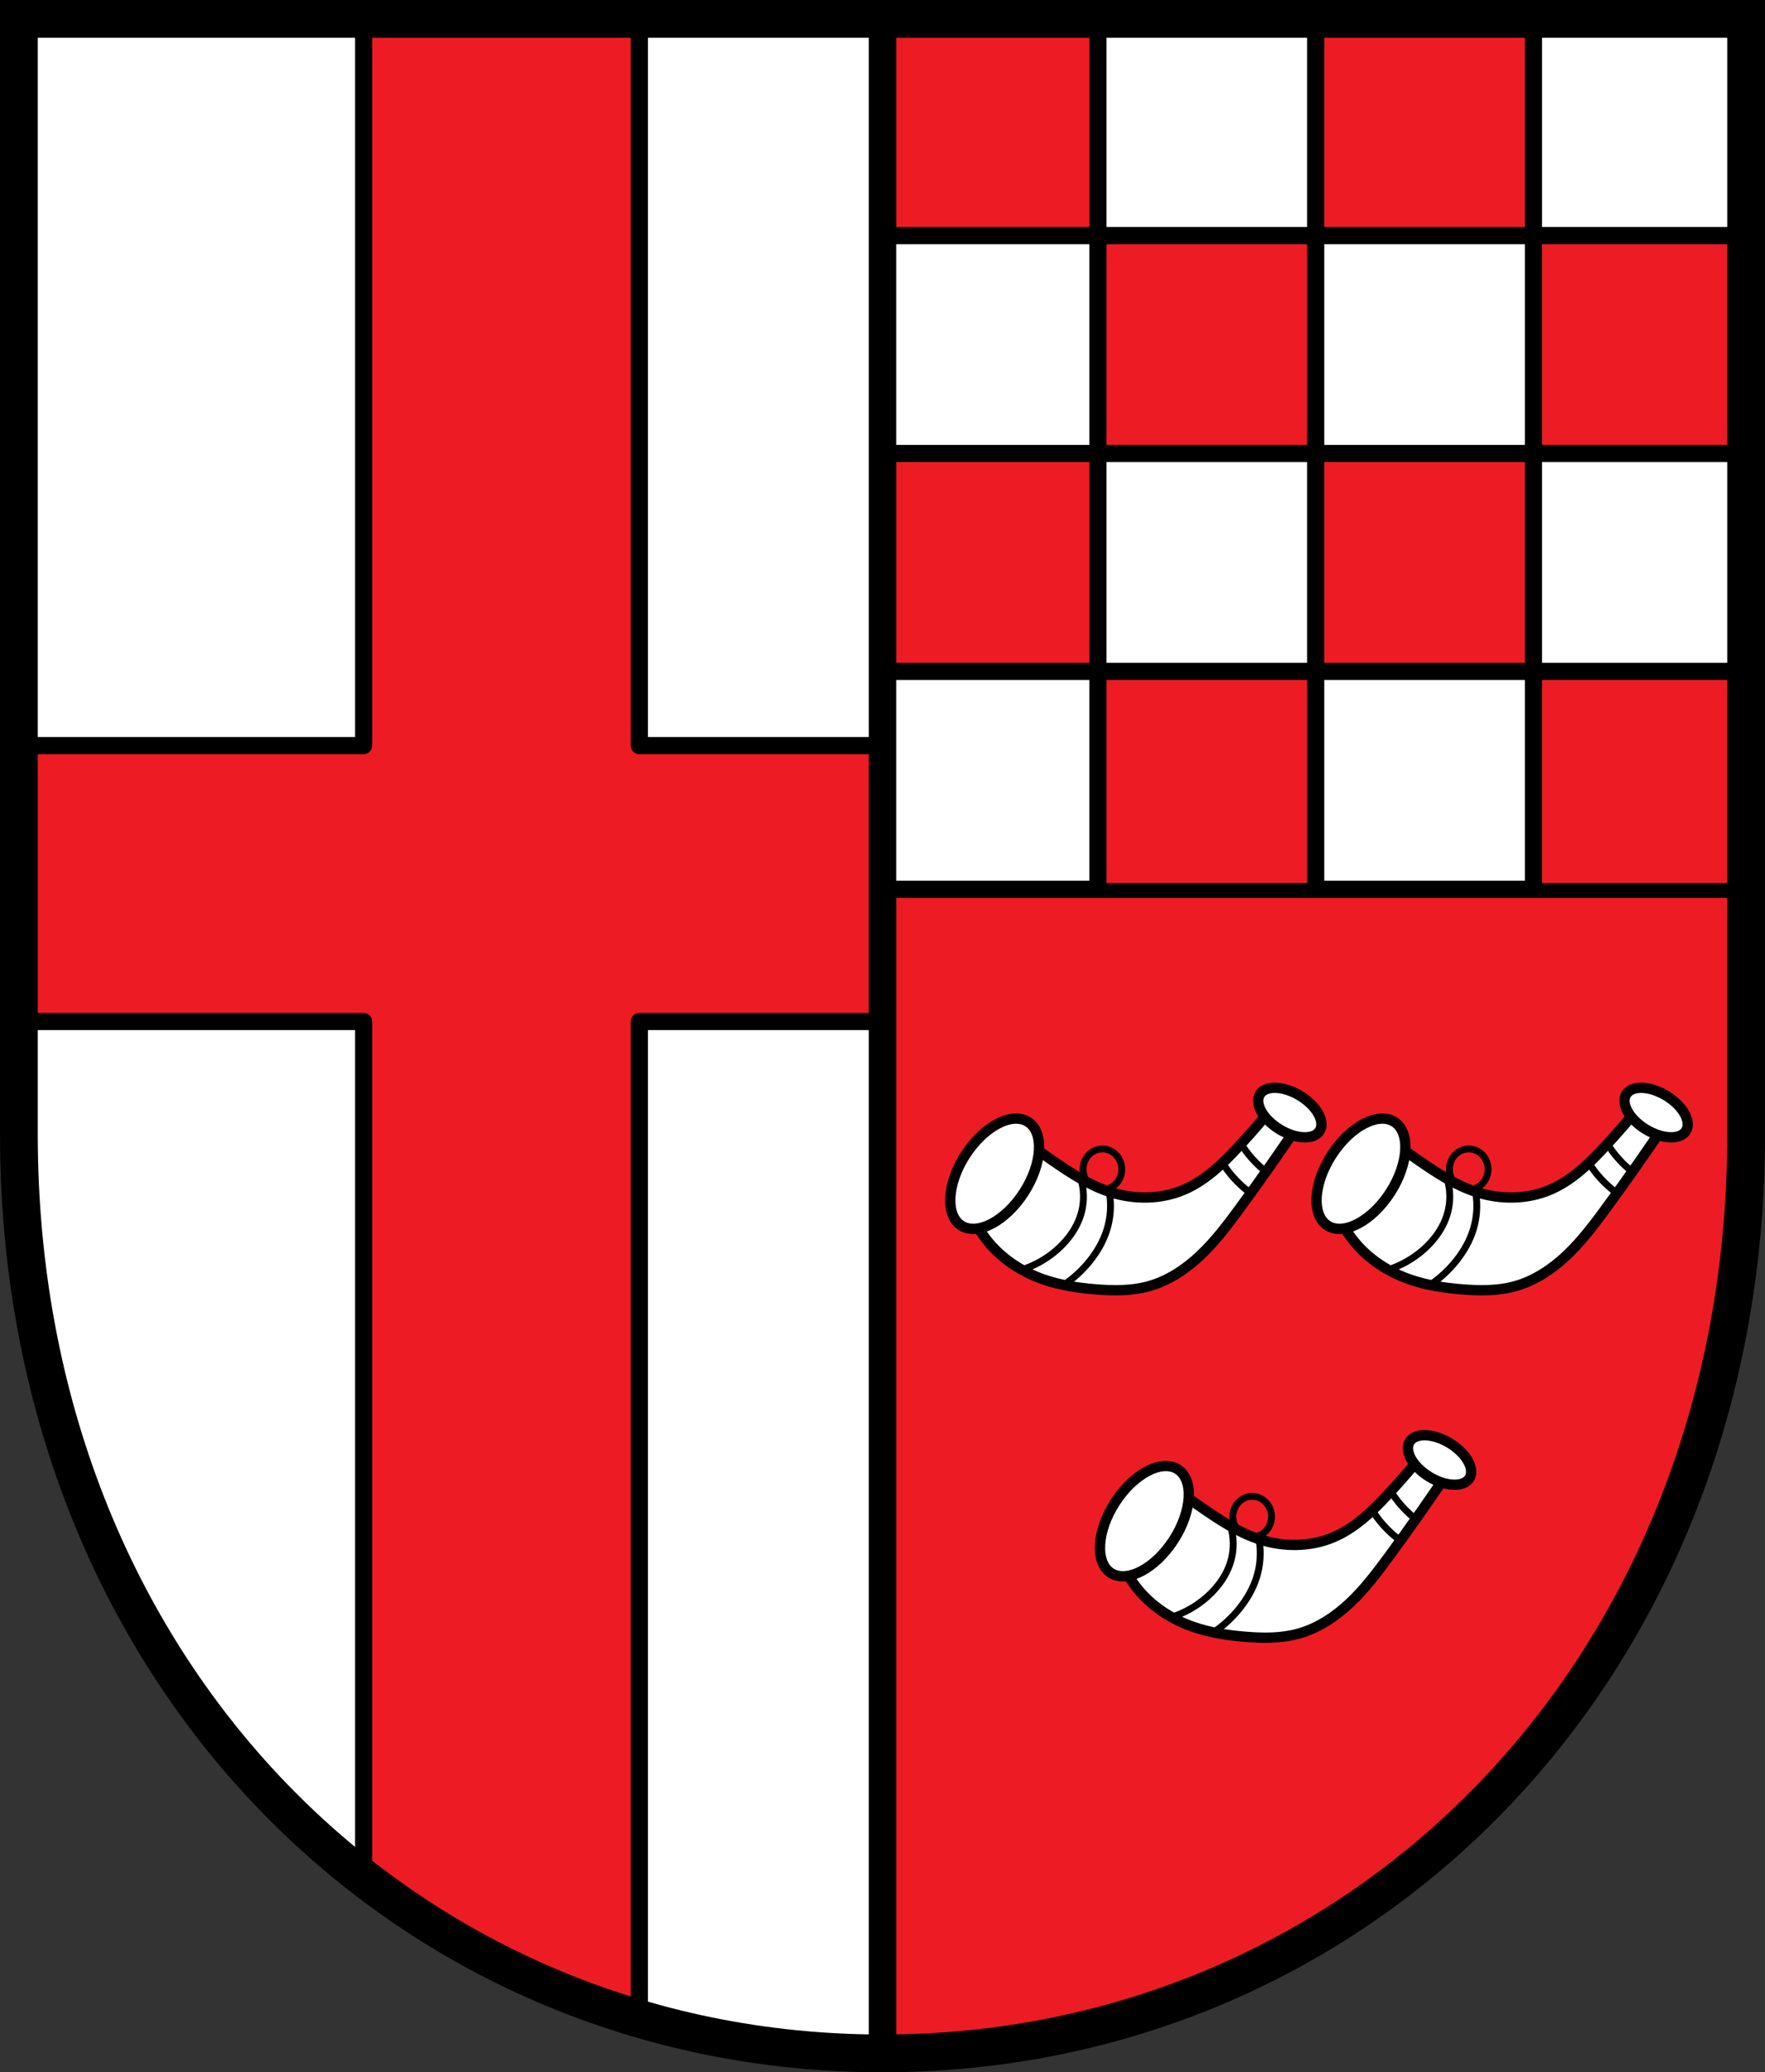
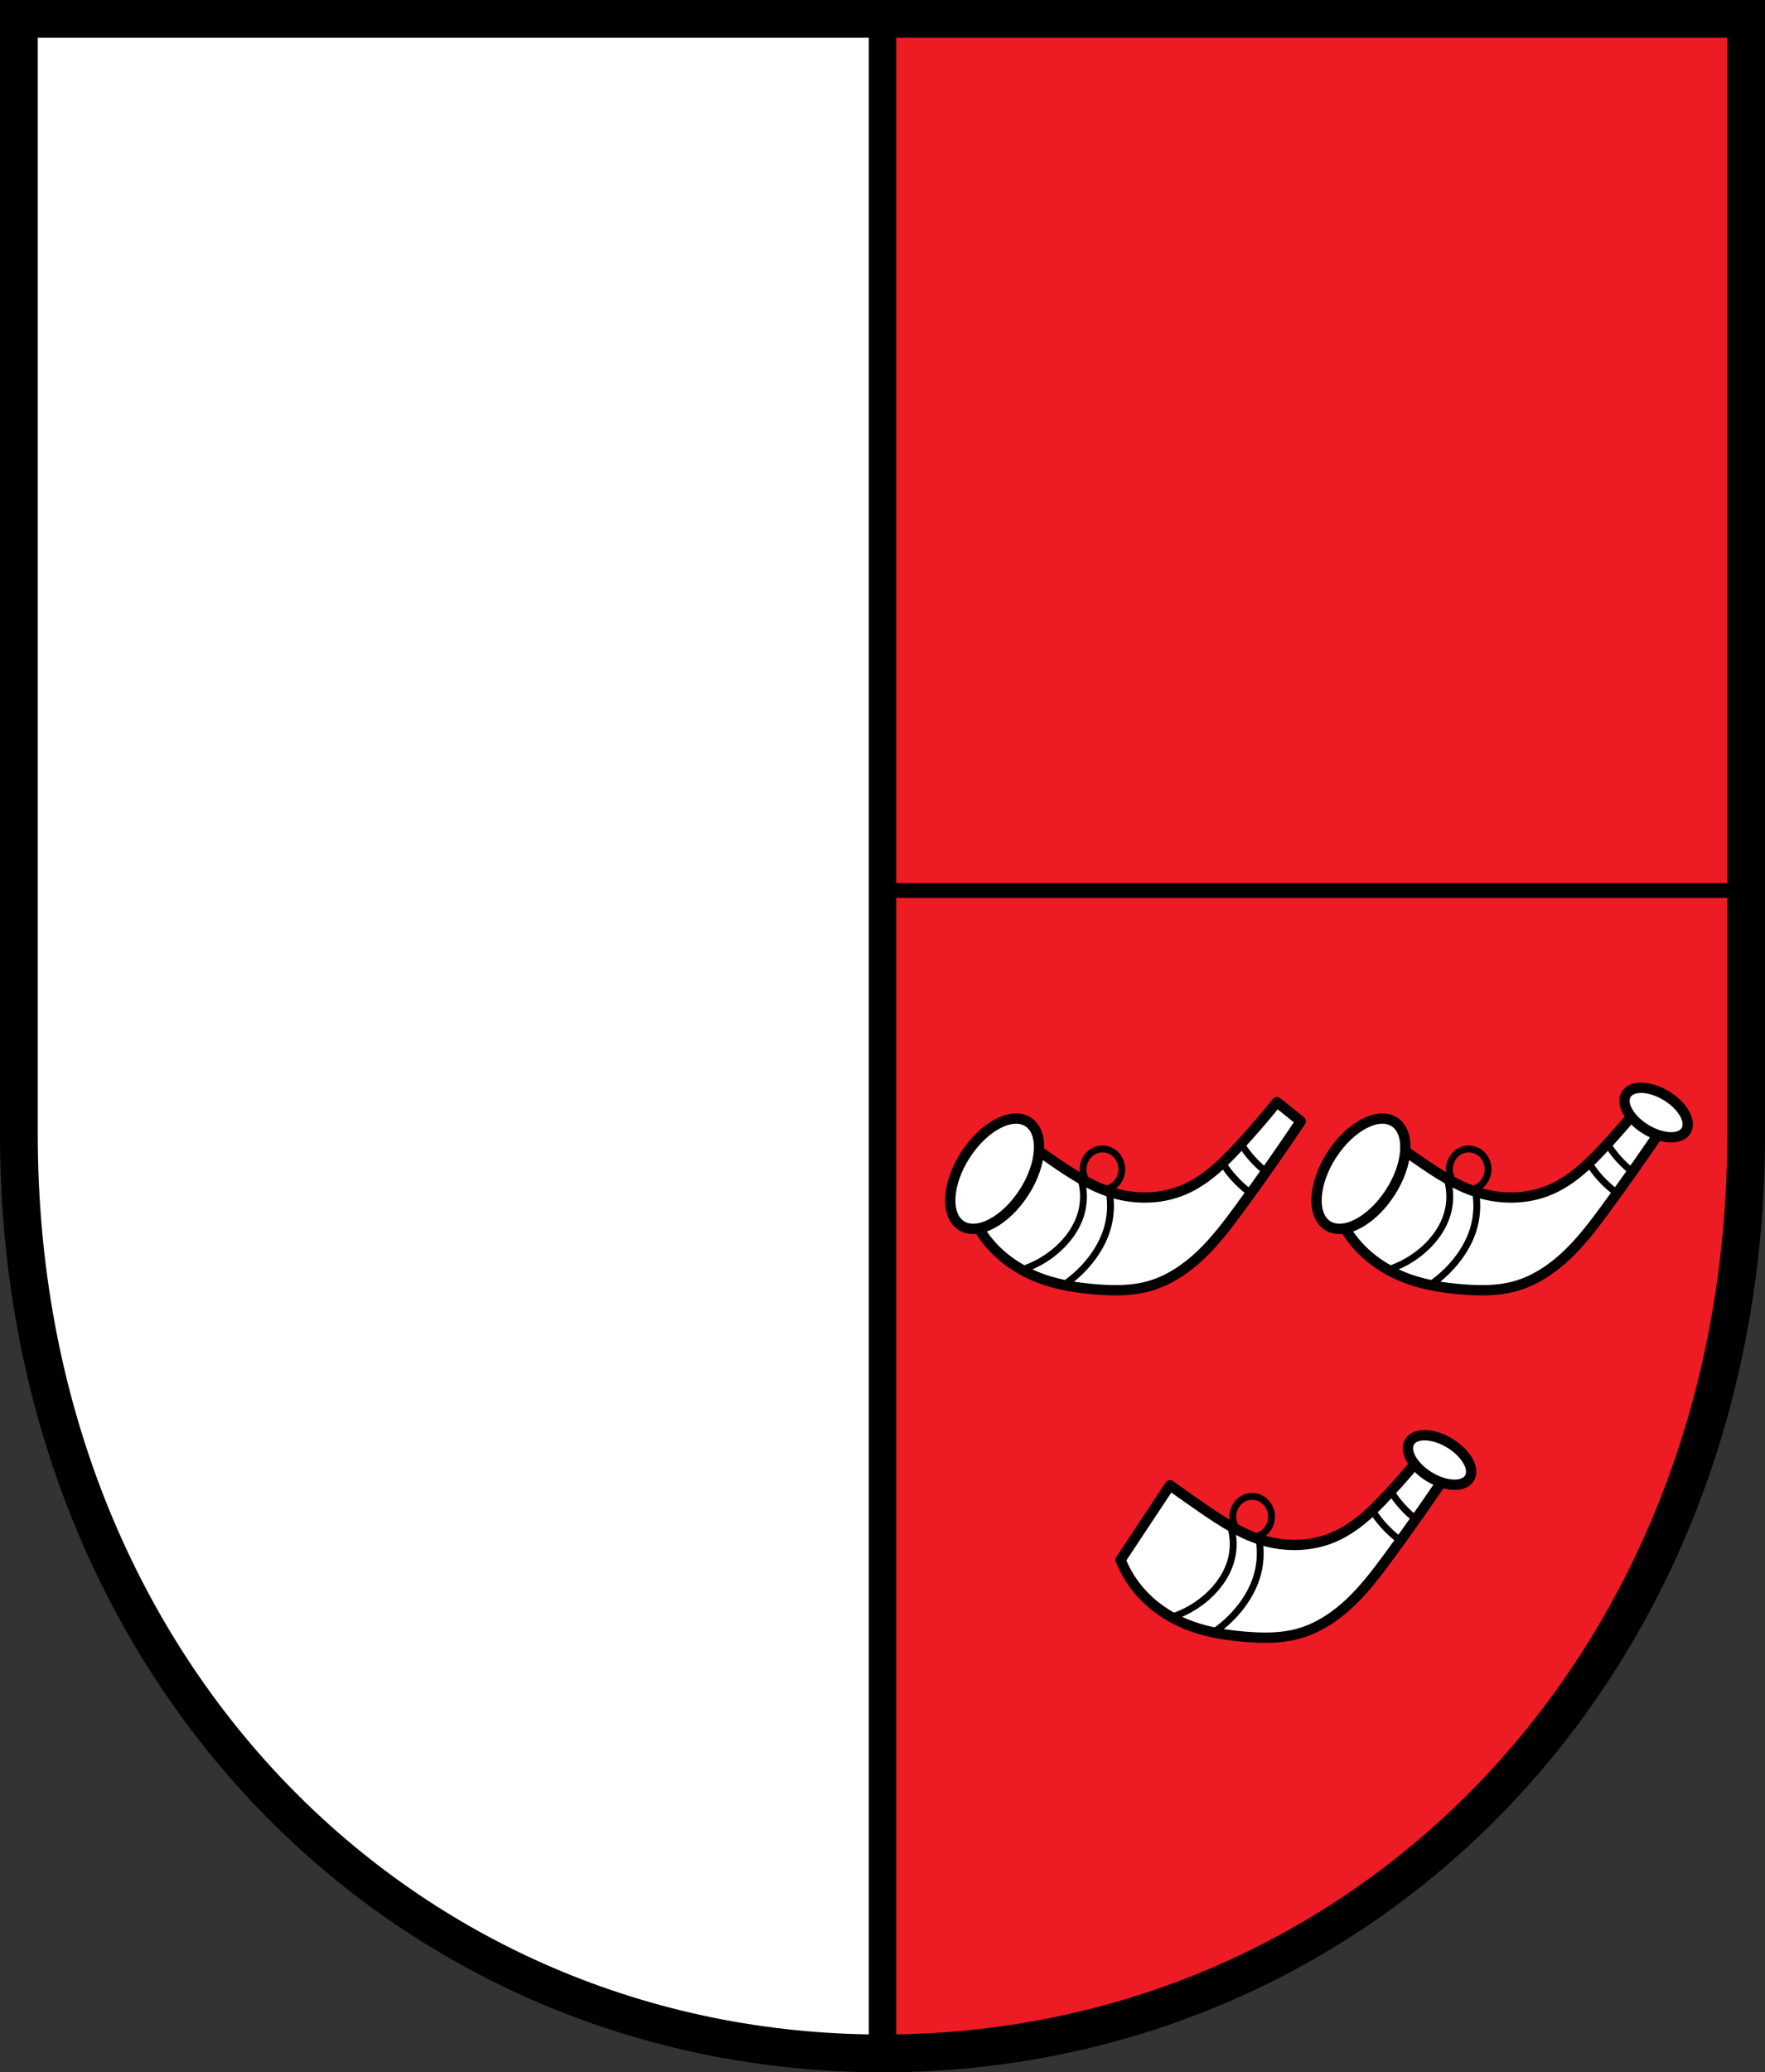
<svg xmlns="http://www.w3.org/2000/svg" xmlns:ns1="http://www.inkscape.org/namespaces/inkscape" xmlns:ns2="http://sodipodi.sourceforge.net/DTD/sodipodi-0.dtd" width="136.033mm" height="159.617mm" viewBox="0 0 136.033 159.617" version="1.1" id="svg865" ns1:version="0.92.5 (2060ec1f9f, 2020-04-08)" ns2:docname="DEU Beltheim COA.svg">
  <rect x="0" y="0" width="136.033" height="159.617" fill="#333333" stroke="none" />
  <defs id="defs859">
    <ns1:path-effect effect="spiro" id="path-effect12340" is_visible="true" />
    <ns1:path-effect effect="spiro" id="path-effect12336" is_visible="true" />
    <ns1:path-effect effect="spiro" id="path-effect12332" is_visible="true" />
    <ns1:path-effect effect="spiro" id="path-effect12269" is_visible="true" />
    <ns1:path-effect effect="spiro" id="path-effect11389" is_visible="true" />
    <ns1:path-effect effect="spiro" id="path-effect3644" is_visible="true" />
    <ns1:path-effect effect="spiro" id="path-effect3636" is_visible="true" />
    <ns1:path-effect effect="spiro" id="path-effect3544" is_visible="true" />
    <ns1:path-effect effect="spiro" id="path-effect3466" is_visible="true" />
    <ns1:path-effect effect="spiro" id="path-effect3544-2" is_visible="true" />
    <ns1:path-effect effect="spiro" id="path-effect3644-8" is_visible="true" />
    <ns1:path-effect effect="spiro" id="path-effect3644-3" is_visible="true" />
    <ns1:path-effect effect="spiro" id="path-effect3636-0" is_visible="true" />
    <ns1:path-effect effect="spiro" id="path-effect1727-0-1" is_visible="true" />
    <ns1:path-effect effect="spiro" id="path-effect1731-8-3" is_visible="true" />
    <ns1:path-effect effect="spiro" id="path-effect1727-3" is_visible="true" />
    <ns1:path-effect effect="spiro" id="path-effect1731-7" is_visible="true" />
    <ns1:path-effect effect="spiro" id="path-effect841-8" is_visible="true" />
    <ns1:path-effect effect="skeletal" id="path-effect6414" is_visible="true" lpeversion="1" pattern="m 26507.414,27761.564 c 0,-13.157 10.678,-23.835 23.835,-23.835 13.157,0 23.835,10.678 23.835,23.835 0,13.157 -10.678,23.835 -23.835,23.835 -13.157,0 -23.835,-10.678 -23.835,-23.835 z" copytype="single_stretched" prop_scale="0.08" scale_y_rel="false" spacing="0" normal_offset="0" tang_offset="0" prop_units="false" vertical_pattern="false" hide_knot="false" fuse_tolerance="0" />
    <ns1:path-effect effect="spiro" id="path-effect1659-2" is_visible="true" />
    <ns1:path-effect effect="spiro" id="path-effect1659-5-6" is_visible="true" />
    <ns1:path-effect effect="spiro" id="path-effect12340-0" is_visible="true" />
    <ns1:path-effect effect="spiro" id="path-effect12269-3" is_visible="true" />
    <ns1:path-effect effect="spiro" id="path-effect12332-2" is_visible="true" />
    <ns1:path-effect effect="spiro" id="path-effect12336-4" is_visible="true" />
    <ns1:path-effect effect="spiro" id="path-effect12340-5" is_visible="true" />
    <ns1:path-effect effect="spiro" id="path-effect12340-0-8" is_visible="true" />
    <ns1:path-effect effect="spiro" id="path-effect12269-8" is_visible="true" />
    <ns1:path-effect effect="spiro" id="path-effect12332-1" is_visible="true" />
    <ns1:path-effect effect="spiro" id="path-effect12336-2" is_visible="true" />
    <ns1:path-effect effect="spiro" id="path-effect12340-2" is_visible="true" />
    <ns1:path-effect effect="spiro" id="path-effect12340-0-9" is_visible="true" />
  </defs>
  <ns2:namedview id="base" pagecolor="#ffffff" bordercolor="#666666" borderopacity="1.0" ns1:pageopacity="0.0" ns1:pageshadow="2" ns1:zoom="1.3144915" ns1:cx="257.07112" ns1:cy="301.63753" ns1:document-units="mm" ns1:current-layer="layer1" showgrid="false" ns1:window-width="1920" ns1:window-height="1046" ns1:window-x="-11" ns1:window-y="-11" ns1:window-maximized="1" fit-margin-top="0" fit-margin-left="0" fit-margin-right="0" fit-margin-bottom="0" ns1:snap-global="false" ns1:snap-midpoints="true" ns1:snap-smooth-nodes="true" />
  <g ns1:label="Ebene 1" ns1:groupmode="layer" id="layer1" transform="translate(-135.928,168.502)">
    <path style="opacity:1;fill:#ffffff;fill-opacity:1;fill-rule:evenodd;stroke:none;stroke-width:2.91;stroke-linecap:round;stroke-linejoin:miter;stroke-miterlimit:4;stroke-dasharray:none;stroke-opacity:1;paint-order:fill markers stroke" d="m 137.384,-167.047 v 85.912 c 0,41.282 29.686,70.794 66.561,70.794 36.875,0 66.562,-29.511 66.562,-70.794 v -85.912 z" id="rect953-2-8" ns1:connector-curvature="0" ns2:nodetypes="cssscc" />
-     <path style="opacity:1;fill:#ed1c24;fill-opacity:1;fill-rule:evenodd;stroke:#000000;stroke-width:5;stroke-linecap:round;stroke-linejoin:round;stroke-miterlimit:4;stroke-dasharray:none;stroke-dashoffset:0;stroke-opacity:1;paint-order:fill markers stroke" d="M 105.756 5.5 L 105.756 216.719 L 5.5 216.719 L 5.5 296.908 L 105.756 296.908 L 105.756 546.562 C 129.536 565.005 156.616 578.954 185.945 587.602 L 185.945 296.908 L 257.07 296.908 L 257.07 216.719 L 185.945 216.719 L 185.945 5.5 L 105.756 5.5 z " transform="matrix(0.265,0,0,0.265,135.928,-168.502)" id="rect11226-1" />
    <flowRoot xml:space="preserve" id="flowRoot2783" style="font-style:normal;font-weight:normal;font-size:26.667px;line-height:1.25;font-family:sans-serif;letter-spacing:0px;word-spacing:0px;fill:#000000;fill-opacity:1;stroke:none">
      <flowRegion id="flowRegion2785">
        <rect id="rect2787" width="4.055" height="56.766" x="1812.468" y="-35.759" />
      </flowRegion>
      <flowPara id="flowPara2789" />
    </flowRoot>
-     <path style="opacity:1;fill:#ed1c24;fill-opacity:1;fill-rule:evenodd;stroke:none;stroke-width:8;stroke-linecap:round;stroke-linejoin:miter;stroke-miterlimit:4;stroke-dasharray:none;stroke-dashoffset:0;stroke-opacity:1;paint-order:fill markers stroke" d="M 257.07 5.5 L 257.07 597.775 C 396.441 597.775 508.643 486.236 508.643 330.209 L 508.643 5.5 L 257.07 5.5 z " transform="matrix(0.265,0,0,0.265,135.928,-168.502)" id="rect11178" />
-     <path style="opacity:1;fill:#ffffff;fill-opacity:1;fill-rule:evenodd;stroke:#000000;stroke-width:1.323;stroke-linecap:round;stroke-linejoin:round;stroke-miterlimit:4;stroke-dasharray:none;stroke-dashoffset:0;stroke-opacity:1;paint-order:fill markers stroke" d="m 220.547,-167.14 v 16.784 h 16.784 v -16.784 z m 16.784,16.784 v 16.784 h 16.784 v -16.784 z m 16.784,0 h 16.784 v -16.784 h -16.784 z m 0,16.784 v 16.784 h 16.784 v -16.784 z m 0,16.784 h -16.784 v 16.784 h 16.784 z m -16.784,0 v -16.784 h -16.784 v 16.784 z m -16.784,0 h -16.784 v 16.784 h 16.784 z m 0,-16.784 v -16.784 h -16.784 v 16.784 z" id="rect11318" ns1:connector-curvature="0" />
+     <path style="opacity:1;fill:#ed1c24;fill-opacity:1;fill-rule:evenodd;stroke:none;stroke-width:8;stroke-linecap:round;stroke-linejoin:miter;stroke-miterlimit:4;stroke-dasharray:none;stroke-dashoffset:0;stroke-opacity:1;paint-order:fill markers stroke" d="M 257.07 5.5 L 257.07 597.775 C 396.441 597.775 508.643 486.236 508.643 330.209 L 508.643 5.5 z " transform="matrix(0.265,0,0,0.265,135.928,-168.502)" id="rect11178" />
    <path ns1:connector-curvature="0" style="opacity:1;fill:none;fill-opacity:1;fill-rule:evenodd;stroke:#000000;stroke-width:2.117;stroke-linecap:round;stroke-linejoin:miter;stroke-miterlimit:4;stroke-dasharray:none;stroke-dashoffset:0;stroke-opacity:1;paint-order:fill markers stroke" d="m 203.945,-167.047 v 156.706 c 36.875,0 66.562,-29.511 66.562,-70.794 v -85.913 z" id="rect11178-1" />
    <path style="opacity:1;fill:none;fill-opacity:1;fill-rule:evenodd;stroke:#000000;stroke-width:2.91;stroke-linecap:round;stroke-linejoin:miter;stroke-miterlimit:4;stroke-dasharray:none;stroke-opacity:1;paint-order:fill markers stroke" d="m 137.384,-167.047 v 85.912 c 0,41.282 29.686,70.794 66.561,70.794 36.875,0 66.562,-29.511 66.562,-70.794 v -85.912 z" id="rect953-2" ns1:connector-curvature="0" ns2:nodetypes="cssscc" />
    <path style="fill:none;stroke:#000000;stroke-width:1.146;stroke-linecap:butt;stroke-linejoin:miter;stroke-miterlimit:4;stroke-dasharray:none;stroke-opacity:1" d="m 203.763,-100.003 h 50.353" id="path11387" ns1:connector-curvature="0" ns1:path-effect="#path-effect11389" ns1:original-d="m 203.76298,-100.00304 c 16.7846,-2.7e-4 33.56894,-2.7e-4 50.35301,0" transform="matrix(1.333,0,0,1,-67.921,0.089)" />
    <g id="g12485" transform="translate(145.262)">
      <g transform="translate(-11.983,-27.177)" id="g12370">
        <ellipse style="opacity:1;fill:none;fill-opacity:1;fill-rule:evenodd;stroke:#000000;stroke-width:0.529;stroke-linecap:round;stroke-linejoin:round;stroke-miterlimit:4;stroke-dasharray:none;stroke-dashoffset:0;stroke-opacity:1;paint-order:fill markers stroke" id="path12360" cx="87.617" cy="-51.264" rx="1.49" ry="1.564" />
        <path style="fill:#ffffff;stroke:#000000;stroke-width:0.794;stroke-linecap:round;stroke-linejoin:round;stroke-miterlimit:4;stroke-dasharray:none;stroke-opacity:1" d="m 102.902,-54.962 c -1.523,2.276 -3.096,4.519 -4.718,6.726 -0.93,1.265 -1.881,2.525 -3.022,3.603 -1.141,1.078 -2.49,1.974 -4.004,2.387 -1.311,0.358 -2.694,0.343 -4.049,0.234 -1.373,-0.11 -2.748,-0.316 -4.049,-0.77 -1.493,-0.521 -2.88,-1.377 -3.948,-2.543 -0.698,-0.762 -1.256,-1.651 -1.64,-2.61 l 3.812,-5.751 c 0.831,0.599 1.668,1.189 2.512,1.769 1.387,0.954 2.815,1.893 4.417,2.409 1.834,0.59 3.881,0.583 5.655,-0.167 1.688,-0.714 3.038,-2.035 4.283,-3.38 1.01,-1.091 1.982,-2.219 2.911,-3.38 z" id="path12267" ns1:connector-curvature="0" ns1:path-effect="#path-effect12269" ns1:original-d="m 102.90211,-54.961846 c 0,0 -2.87489,4.700332 -4.718056,6.725737 -2.07147,2.276287 -4.170794,4.842758 -7.026886,5.989585 -1.254509,0.503732 -2.699818,0.322076 -4.048826,0.23423 -1.37087,-0.08927 -2.77306,-0.260028 -4.048826,-0.769612 -1.453822,-0.580705 -2.847727,-1.429849 -3.948441,-2.543064 -0.722383,-0.730587 -1.639609,-2.609988 -1.639609,-2.609988 l 3.812438,-5.751038 c 0,0 1.642195,1.228204 2.511762,1.769136 1.424032,0.885848 2.785872,2.018911 4.416901,2.409219 1.834033,0.438887 3.882717,0.477219 5.654971,-0.167309 1.7091,-0.62156 2.969731,-2.121606 4.283054,-3.379597 1.073735,-1.028497 2.911138,-3.3796 2.911138,-3.3796 z" ns2:nodetypes="caaaaaccaaaacc" />
        <ellipse style="opacity:1;fill:#ffffff;fill-opacity:1;fill-rule:evenodd;stroke:#000000;stroke-width:0.794;stroke-linecap:round;stroke-linejoin:round;stroke-miterlimit:4;stroke-dasharray:none;stroke-dashoffset:0;stroke-opacity:1;paint-order:fill markers stroke" id="path12286" cx="38.946" cy="-85.826" rx="2.68" ry="4.751" transform="rotate(32.891)" />
-         <ellipse style="opacity:1;fill:#ffffff;fill-opacity:1;fill-rule:evenodd;stroke:#000000;stroke-width:0.794;stroke-linecap:round;stroke-linejoin:round;stroke-miterlimit:4;stroke-dasharray:none;stroke-dashoffset:0;stroke-opacity:1;paint-order:fill markers stroke" id="path12286-5" cx="100.515" cy="58.374" rx="1.516" ry="2.699" transform="rotate(-58.74)" />
        <path style="fill:none;stroke:#000000;stroke-width:0.529;stroke-linecap:round;stroke-linejoin:round;stroke-miterlimit:4;stroke-dasharray:none;stroke-opacity:1" d="m 85.978,-50.445 c 0.219,0.773 0.236,1.602 0.05,2.383 -0.277,1.162 -0.993,2.188 -1.887,2.979 -0.816,0.723 -1.788,1.268 -2.83,1.589" id="path12330" ns1:connector-curvature="0" ns1:path-effect="#path-effect12332" ns1:original-d="m 85.978211,-50.44456 c 0.0168,0.761072 0.263029,1.617888 0.04965,2.383312 -0.315649,1.132282 -1.03388,2.17029 -1.886789,2.979142 -0.785022,0.744471 -1.886527,1.058987 -2.830184,1.588876" ns2:nodetypes="caac" />
        <path style="fill:none;stroke:#000000;stroke-width:0.529;stroke-linecap:round;stroke-linejoin:round;stroke-miterlimit:4;stroke-dasharray:none;stroke-opacity:1" d="m 84.638,-42.351 c 0.77,-0.52 1.459,-1.159 2.036,-1.887 0.564,-0.712 1.023,-1.515 1.291,-2.383 0.276,-0.896 0.345,-1.855 0.199,-2.781" id="path12334" ns1:connector-curvature="0" ns1:path-effect="#path-effect12336" ns1:original-d="m 84.637597,-42.351225 c 0.678846,-0.629195 1.468561,-1.155814 2.035746,-1.886792 0.55387,-0.713817 1.037922,-1.515972 1.290963,-2.383311 0.260241,-0.892019 0.13267,-1.853954 0.198609,-2.780532" ns2:nodetypes="caac" />
        <path style="fill:none;stroke:#000000;stroke-width:0.529;stroke-linecap:butt;stroke-linejoin:miter;stroke-miterlimit:4;stroke-dasharray:none;stroke-opacity:1" d="m 96.852,-51.785 c 0.262,0.423 0.561,0.822 0.894,1.192 0.361,0.401 0.761,0.768 1.192,1.092" id="path12338" ns1:connector-curvature="0" ns1:path-effect="#path-effect12340" ns1:original-d="m 96.852075,-51.785174 c 0.298181,0.380405 0.560349,0.823712 0.893744,1.191657 0.361819,0.399314 0.794703,0.727969 1.191657,1.092351" ns2:nodetypes="cac" />
        <path transform="translate(1.434,-1.457)" style="fill:none;stroke:#000000;stroke-width:0.529;stroke-linecap:butt;stroke-linejoin:miter;stroke-miterlimit:4;stroke-dasharray:none;stroke-opacity:1" d="m 96.852,-51.785 c 0.262,0.423 0.561,0.822 0.894,1.192 0.361,0.401 0.761,0.768 1.192,1.092" id="path12338-9" ns1:connector-curvature="0" ns1:path-effect="#path-effect12340-0" ns1:original-d="m 96.852075,-51.785174 c 0.298181,0.380405 0.560349,0.823712 0.893744,1.191657 0.361819,0.399314 0.794703,0.727969 1.191657,1.092351" ns2:nodetypes="cac" />
      </g>
      <g transform="translate(16.248,-27.177)" id="g12370-7">
        <ellipse style="opacity:1;fill:none;fill-opacity:1;fill-rule:evenodd;stroke:#000000;stroke-width:0.529;stroke-linecap:round;stroke-linejoin:round;stroke-miterlimit:4;stroke-dasharray:none;stroke-dashoffset:0;stroke-opacity:1;paint-order:fill markers stroke" id="path12360-9" cx="87.617" cy="-51.264" rx="1.49" ry="1.564" />
        <path style="fill:#ffffff;stroke:#000000;stroke-width:0.794;stroke-linecap:round;stroke-linejoin:round;stroke-miterlimit:4;stroke-dasharray:none;stroke-opacity:1" d="m 102.902,-54.962 c -1.523,2.276 -3.096,4.519 -4.718,6.726 -0.93,1.265 -1.881,2.525 -3.022,3.603 -1.141,1.078 -2.49,1.974 -4.004,2.387 -1.311,0.358 -2.694,0.343 -4.049,0.234 -1.373,-0.11 -2.748,-0.316 -4.049,-0.77 -1.493,-0.521 -2.88,-1.377 -3.948,-2.543 -0.698,-0.762 -1.256,-1.651 -1.64,-2.61 l 3.812,-5.751 c 0.831,0.599 1.668,1.189 2.512,1.769 1.387,0.954 2.815,1.893 4.417,2.409 1.834,0.59 3.881,0.583 5.655,-0.167 1.688,-0.714 3.038,-2.035 4.283,-3.38 1.01,-1.091 1.982,-2.219 2.911,-3.38 z" id="path12267-6" ns1:connector-curvature="0" ns1:path-effect="#path-effect12269-3" ns1:original-d="m 102.90211,-54.961846 c 0,0 -2.87489,4.700332 -4.718056,6.725737 -2.07147,2.276287 -4.170794,4.842758 -7.026886,5.989585 -1.254509,0.503732 -2.699818,0.322076 -4.048826,0.23423 -1.37087,-0.08927 -2.77306,-0.260028 -4.048826,-0.769612 -1.453822,-0.580705 -2.847727,-1.429849 -3.948441,-2.543064 -0.722383,-0.730587 -1.639609,-2.609988 -1.639609,-2.609988 l 3.812438,-5.751038 c 0,0 1.642195,1.228204 2.511762,1.769136 1.424032,0.885848 2.785872,2.018911 4.416901,2.409219 1.834033,0.438887 3.882717,0.477219 5.654971,-0.167309 1.7091,-0.62156 2.969731,-2.121606 4.283054,-3.379597 1.073735,-1.028497 2.911138,-3.3796 2.911138,-3.3796 z" ns2:nodetypes="caaaaaccaaaacc" />
        <ellipse style="opacity:1;fill:#ffffff;fill-opacity:1;fill-rule:evenodd;stroke:#000000;stroke-width:0.794;stroke-linecap:round;stroke-linejoin:round;stroke-miterlimit:4;stroke-dasharray:none;stroke-dashoffset:0;stroke-opacity:1;paint-order:fill markers stroke" id="path12286-4" cx="38.946" cy="-85.826" rx="2.68" ry="4.751" transform="rotate(32.891)" />
        <ellipse style="opacity:1;fill:#ffffff;fill-opacity:1;fill-rule:evenodd;stroke:#000000;stroke-width:0.794;stroke-linecap:round;stroke-linejoin:round;stroke-miterlimit:4;stroke-dasharray:none;stroke-dashoffset:0;stroke-opacity:1;paint-order:fill markers stroke" id="path12286-5-1" cx="100.515" cy="58.374" rx="1.516" ry="2.699" transform="rotate(-58.74)" />
        <path style="fill:none;stroke:#000000;stroke-width:0.529;stroke-linecap:round;stroke-linejoin:round;stroke-miterlimit:4;stroke-dasharray:none;stroke-opacity:1" d="m 85.978,-50.445 c 0.219,0.773 0.236,1.602 0.05,2.383 -0.277,1.162 -0.993,2.188 -1.887,2.979 -0.816,0.723 -1.788,1.268 -2.83,1.589" id="path12330-6" ns1:connector-curvature="0" ns1:path-effect="#path-effect12332-2" ns1:original-d="m 85.978211,-50.44456 c 0.0168,0.761072 0.263029,1.617888 0.04965,2.383312 -0.315649,1.132282 -1.03388,2.17029 -1.886789,2.979142 -0.785022,0.744471 -1.886527,1.058987 -2.830184,1.588876" ns2:nodetypes="caac" />
        <path style="fill:none;stroke:#000000;stroke-width:0.529;stroke-linecap:round;stroke-linejoin:round;stroke-miterlimit:4;stroke-dasharray:none;stroke-opacity:1" d="m 84.638,-42.351 c 0.77,-0.52 1.459,-1.159 2.036,-1.887 0.564,-0.712 1.023,-1.515 1.291,-2.383 0.276,-0.896 0.345,-1.855 0.199,-2.781" id="path12334-0" ns1:connector-curvature="0" ns1:path-effect="#path-effect12336-4" ns1:original-d="m 84.637597,-42.351225 c 0.678846,-0.629195 1.468561,-1.155814 2.035746,-1.886792 0.55387,-0.713817 1.037922,-1.515972 1.290963,-2.383311 0.260241,-0.892019 0.13267,-1.853954 0.198609,-2.780532" ns2:nodetypes="caac" />
        <path style="fill:none;stroke:#000000;stroke-width:0.529;stroke-linecap:butt;stroke-linejoin:miter;stroke-miterlimit:4;stroke-dasharray:none;stroke-opacity:1" d="m 96.852,-51.785 c 0.262,0.423 0.561,0.822 0.894,1.192 0.361,0.401 0.761,0.768 1.192,1.092" id="path12338-1" ns1:connector-curvature="0" ns1:path-effect="#path-effect12340-5" ns1:original-d="m 96.852075,-51.785174 c 0.298181,0.380405 0.560349,0.823712 0.893744,1.191657 0.361819,0.399314 0.794703,0.727969 1.191657,1.092351" ns2:nodetypes="cac" />
        <path transform="translate(1.434,-1.457)" style="fill:none;stroke:#000000;stroke-width:0.529;stroke-linecap:butt;stroke-linejoin:miter;stroke-miterlimit:4;stroke-dasharray:none;stroke-opacity:1" d="m 96.852,-51.785 c 0.262,0.423 0.561,0.822 0.894,1.192 0.361,0.401 0.761,0.768 1.192,1.092" id="path12338-9-1" ns1:connector-curvature="0" ns1:path-effect="#path-effect12340-0-8" ns1:original-d="m 96.852075,-51.785174 c 0.298181,0.380405 0.560349,0.823712 0.893744,1.191657 0.361819,0.399314 0.794703,0.727969 1.191657,1.092351" ns2:nodetypes="cac" />
      </g>
      <g transform="translate(-0.443,-0.417)" id="g12370-76">
        <ellipse style="opacity:1;fill:none;fill-opacity:1;fill-rule:evenodd;stroke:#000000;stroke-width:0.529;stroke-linecap:round;stroke-linejoin:round;stroke-miterlimit:4;stroke-dasharray:none;stroke-dashoffset:0;stroke-opacity:1;paint-order:fill markers stroke" id="path12360-5" cx="87.617" cy="-51.264" rx="1.49" ry="1.564" />
        <path style="fill:#ffffff;stroke:#000000;stroke-width:0.794;stroke-linecap:round;stroke-linejoin:round;stroke-miterlimit:4;stroke-dasharray:none;stroke-opacity:1" d="m 102.902,-54.962 c -1.523,2.276 -3.096,4.519 -4.718,6.726 -0.93,1.265 -1.881,2.525 -3.022,3.603 -1.141,1.078 -2.49,1.974 -4.004,2.387 -1.311,0.358 -2.694,0.343 -4.049,0.234 -1.373,-0.11 -2.748,-0.316 -4.049,-0.77 -1.493,-0.521 -2.88,-1.377 -3.948,-2.543 -0.698,-0.762 -1.256,-1.651 -1.64,-2.61 l 3.812,-5.751 c 0.831,0.599 1.668,1.189 2.512,1.769 1.387,0.954 2.815,1.893 4.417,2.409 1.834,0.59 3.881,0.583 5.655,-0.167 1.688,-0.714 3.038,-2.035 4.283,-3.38 1.01,-1.091 1.982,-2.219 2.911,-3.38 z" id="path12267-65" ns1:connector-curvature="0" ns1:path-effect="#path-effect12269-8" ns1:original-d="m 102.90211,-54.961846 c 0,0 -2.87489,4.700332 -4.718056,6.725737 -2.07147,2.276287 -4.170794,4.842758 -7.026886,5.989585 -1.254509,0.503732 -2.699818,0.322076 -4.048826,0.23423 -1.37087,-0.08927 -2.77306,-0.260028 -4.048826,-0.769612 -1.453822,-0.580705 -2.847727,-1.429849 -3.948441,-2.543064 -0.722383,-0.730587 -1.639609,-2.609988 -1.639609,-2.609988 l 3.812438,-5.751038 c 0,0 1.642195,1.228204 2.511762,1.769136 1.424032,0.885848 2.785872,2.018911 4.416901,2.409219 1.834033,0.438887 3.882717,0.477219 5.654971,-0.167309 1.7091,-0.62156 2.969731,-2.121606 4.283054,-3.379597 1.073735,-1.028497 2.911138,-3.3796 2.911138,-3.3796 z" ns2:nodetypes="caaaaaccaaaacc" />
-         <ellipse style="opacity:1;fill:#ffffff;fill-opacity:1;fill-rule:evenodd;stroke:#000000;stroke-width:0.794;stroke-linecap:round;stroke-linejoin:round;stroke-miterlimit:4;stroke-dasharray:none;stroke-dashoffset:0;stroke-opacity:1;paint-order:fill markers stroke" id="path12286-58" cx="38.946" cy="-85.826" rx="2.68" ry="4.751" transform="rotate(32.891)" />
        <ellipse style="opacity:1;fill:#ffffff;fill-opacity:1;fill-rule:evenodd;stroke:#000000;stroke-width:0.794;stroke-linecap:round;stroke-linejoin:round;stroke-miterlimit:4;stroke-dasharray:none;stroke-dashoffset:0;stroke-opacity:1;paint-order:fill markers stroke" id="path12286-5-2" cx="100.515" cy="58.374" rx="1.516" ry="2.699" transform="rotate(-58.74)" />
        <path style="fill:none;stroke:#000000;stroke-width:0.529;stroke-linecap:round;stroke-linejoin:round;stroke-miterlimit:4;stroke-dasharray:none;stroke-opacity:1" d="m 85.978,-50.445 c 0.219,0.773 0.236,1.602 0.05,2.383 -0.277,1.162 -0.993,2.188 -1.887,2.979 -0.816,0.723 -1.788,1.268 -2.83,1.589" id="path12330-62" ns1:connector-curvature="0" ns1:path-effect="#path-effect12332-1" ns1:original-d="m 85.978211,-50.44456 c 0.0168,0.761072 0.263029,1.617888 0.04965,2.383312 -0.315649,1.132282 -1.03388,2.17029 -1.886789,2.979142 -0.785022,0.744471 -1.886527,1.058987 -2.830184,1.588876" ns2:nodetypes="caac" />
        <path style="fill:none;stroke:#000000;stroke-width:0.529;stroke-linecap:round;stroke-linejoin:round;stroke-miterlimit:4;stroke-dasharray:none;stroke-opacity:1" d="m 84.638,-42.351 c 0.77,-0.52 1.459,-1.159 2.036,-1.887 0.564,-0.712 1.023,-1.515 1.291,-2.383 0.276,-0.896 0.345,-1.855 0.199,-2.781" id="path12334-09" ns1:connector-curvature="0" ns1:path-effect="#path-effect12336-2" ns1:original-d="m 84.637597,-42.351225 c 0.678846,-0.629195 1.468561,-1.155814 2.035746,-1.886792 0.55387,-0.713817 1.037922,-1.515972 1.290963,-2.383311 0.260241,-0.892019 0.13267,-1.853954 0.198609,-2.780532" ns2:nodetypes="caac" />
        <path style="fill:none;stroke:#000000;stroke-width:0.529;stroke-linecap:butt;stroke-linejoin:miter;stroke-miterlimit:4;stroke-dasharray:none;stroke-opacity:1" d="m 96.852,-51.785 c 0.262,0.423 0.561,0.822 0.894,1.192 0.361,0.401 0.761,0.768 1.192,1.092" id="path12338-6" ns1:connector-curvature="0" ns1:path-effect="#path-effect12340-2" ns1:original-d="m 96.852075,-51.785174 c 0.298181,0.380405 0.560349,0.823712 0.893744,1.191657 0.361819,0.399314 0.794703,0.727969 1.191657,1.092351" ns2:nodetypes="cac" />
        <path transform="translate(1.434,-1.457)" style="fill:none;stroke:#000000;stroke-width:0.529;stroke-linecap:butt;stroke-linejoin:miter;stroke-miterlimit:4;stroke-dasharray:none;stroke-opacity:1" d="m 96.852,-51.785 c 0.262,0.423 0.561,0.822 0.894,1.192 0.361,0.401 0.761,0.768 1.192,1.092" id="path12338-9-13" ns1:connector-curvature="0" ns1:path-effect="#path-effect12340-0-9" ns1:original-d="m 96.852075,-51.785174 c 0.298181,0.380405 0.560349,0.823712 0.893744,1.191657 0.361819,0.399314 0.794703,0.727969 1.191657,1.092351" ns2:nodetypes="cac" />
      </g>
    </g>
  </g>
</svg>